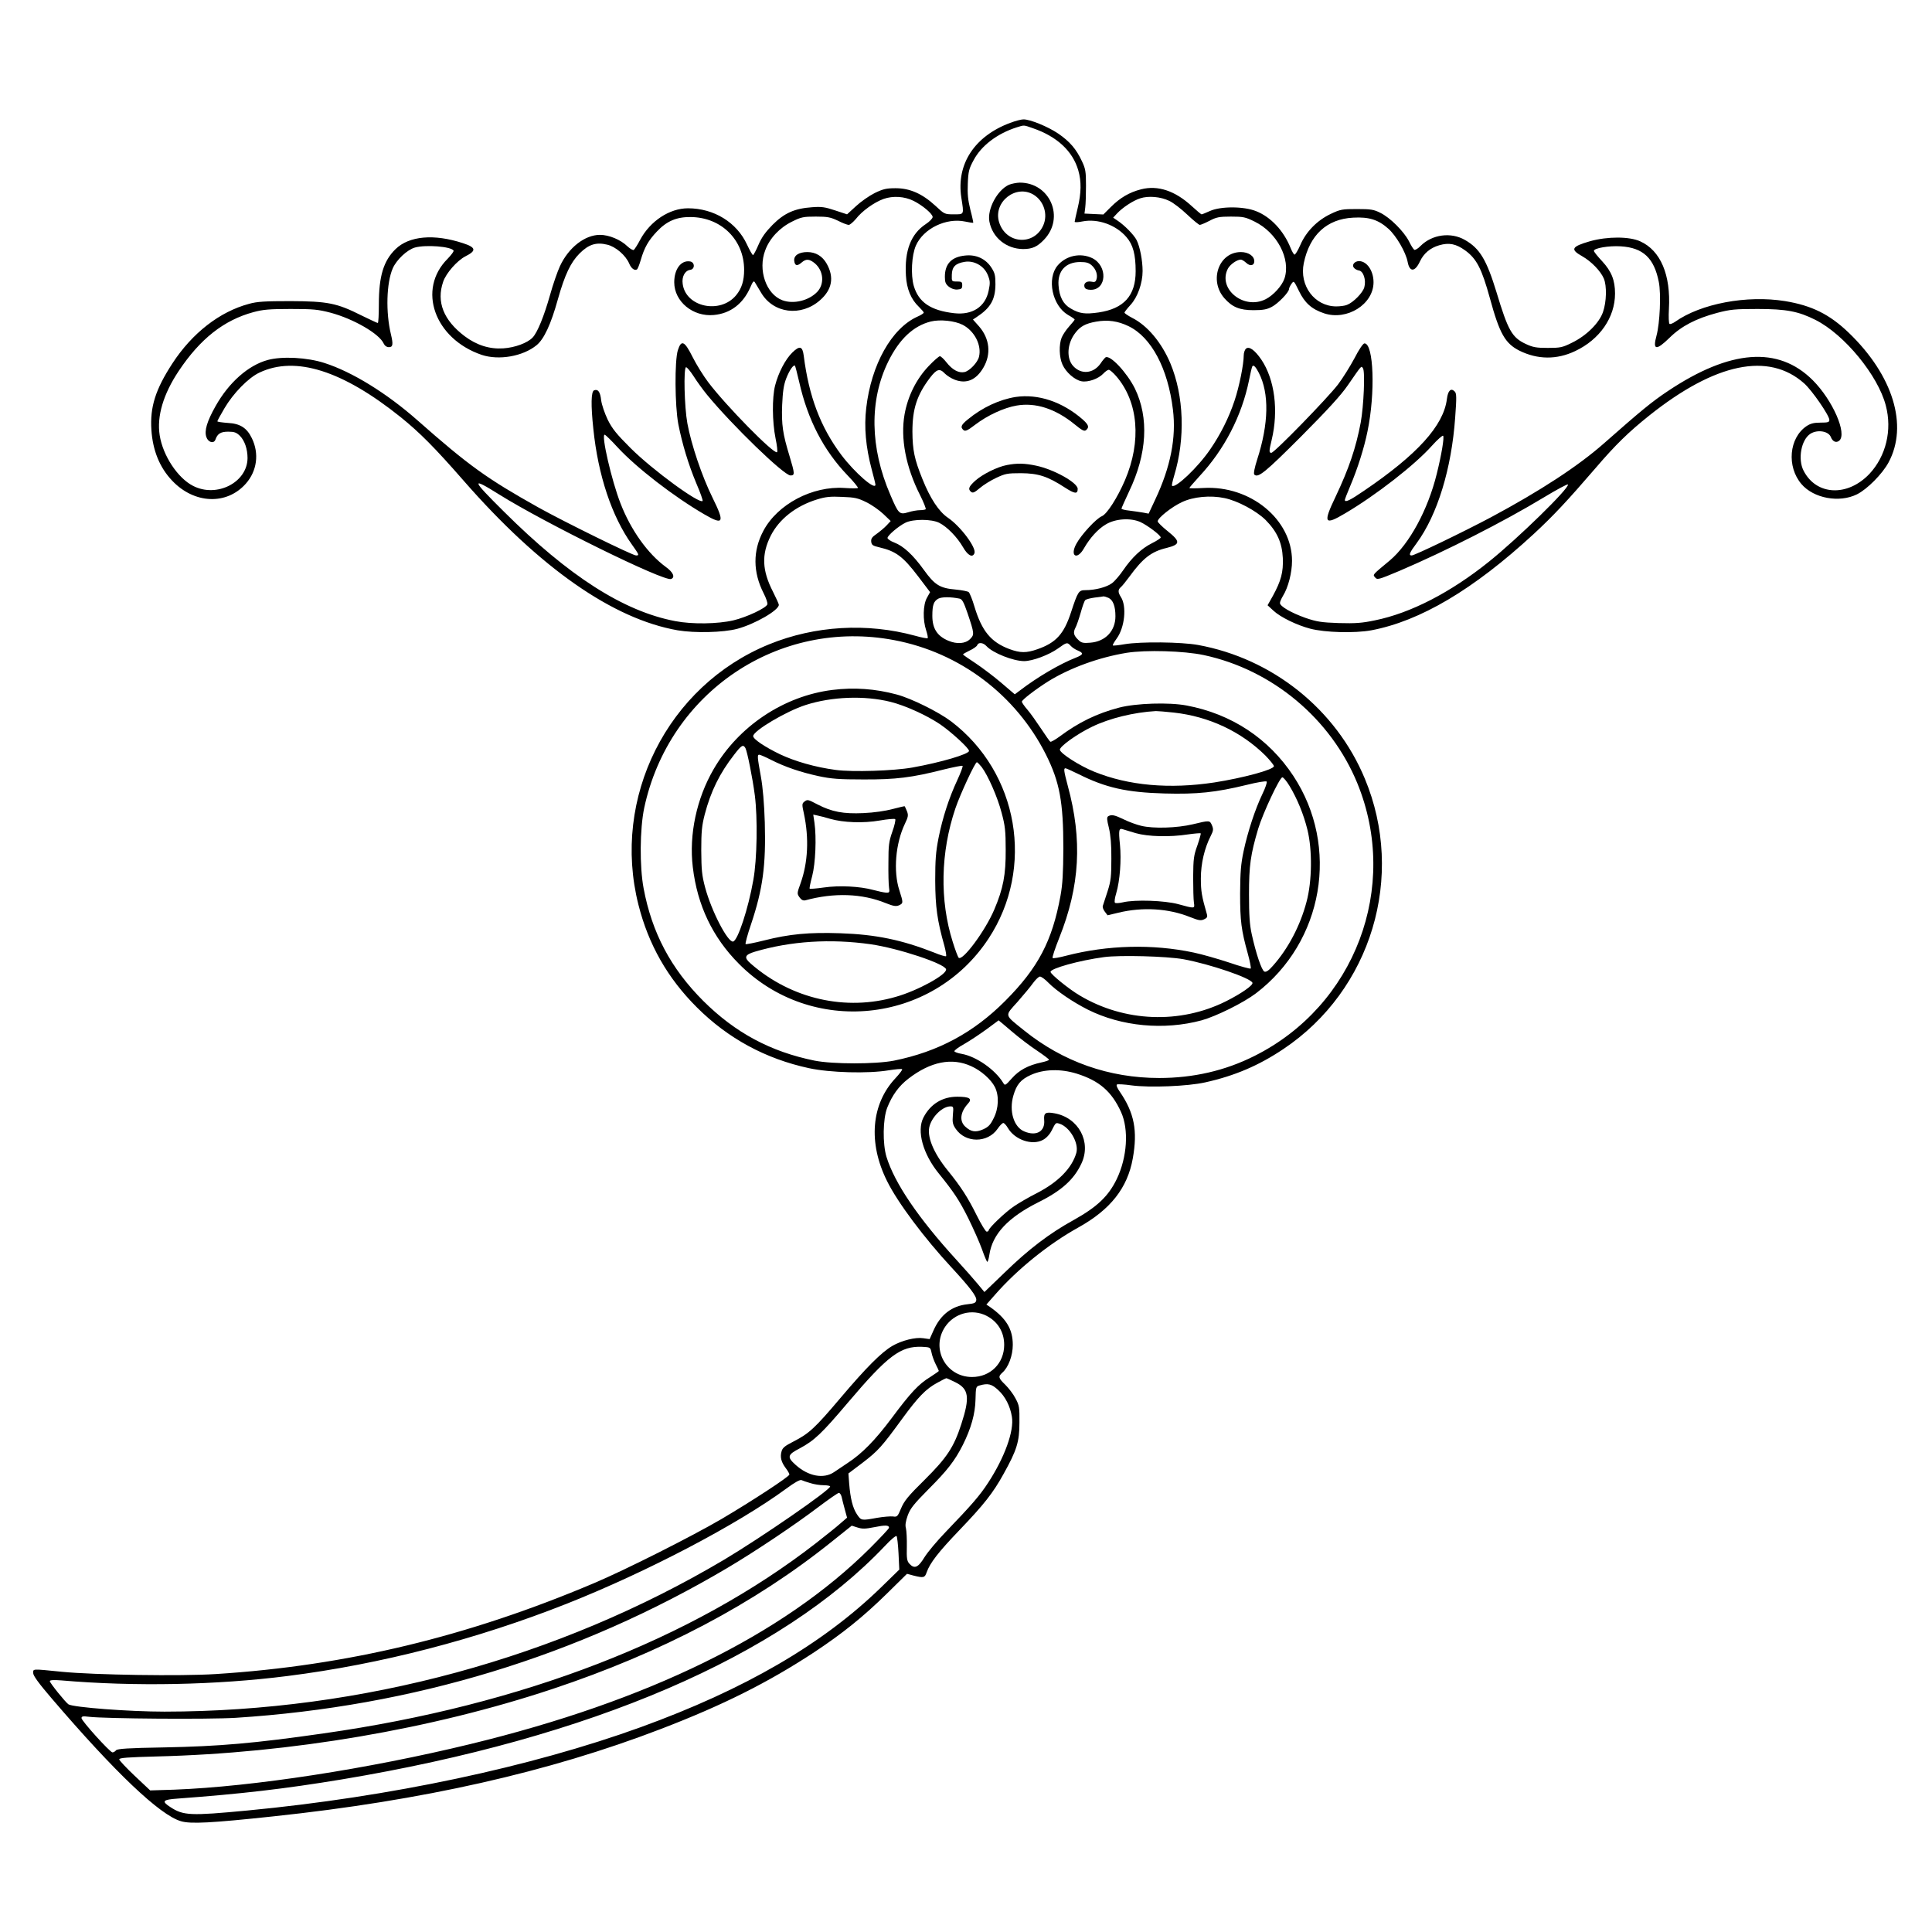
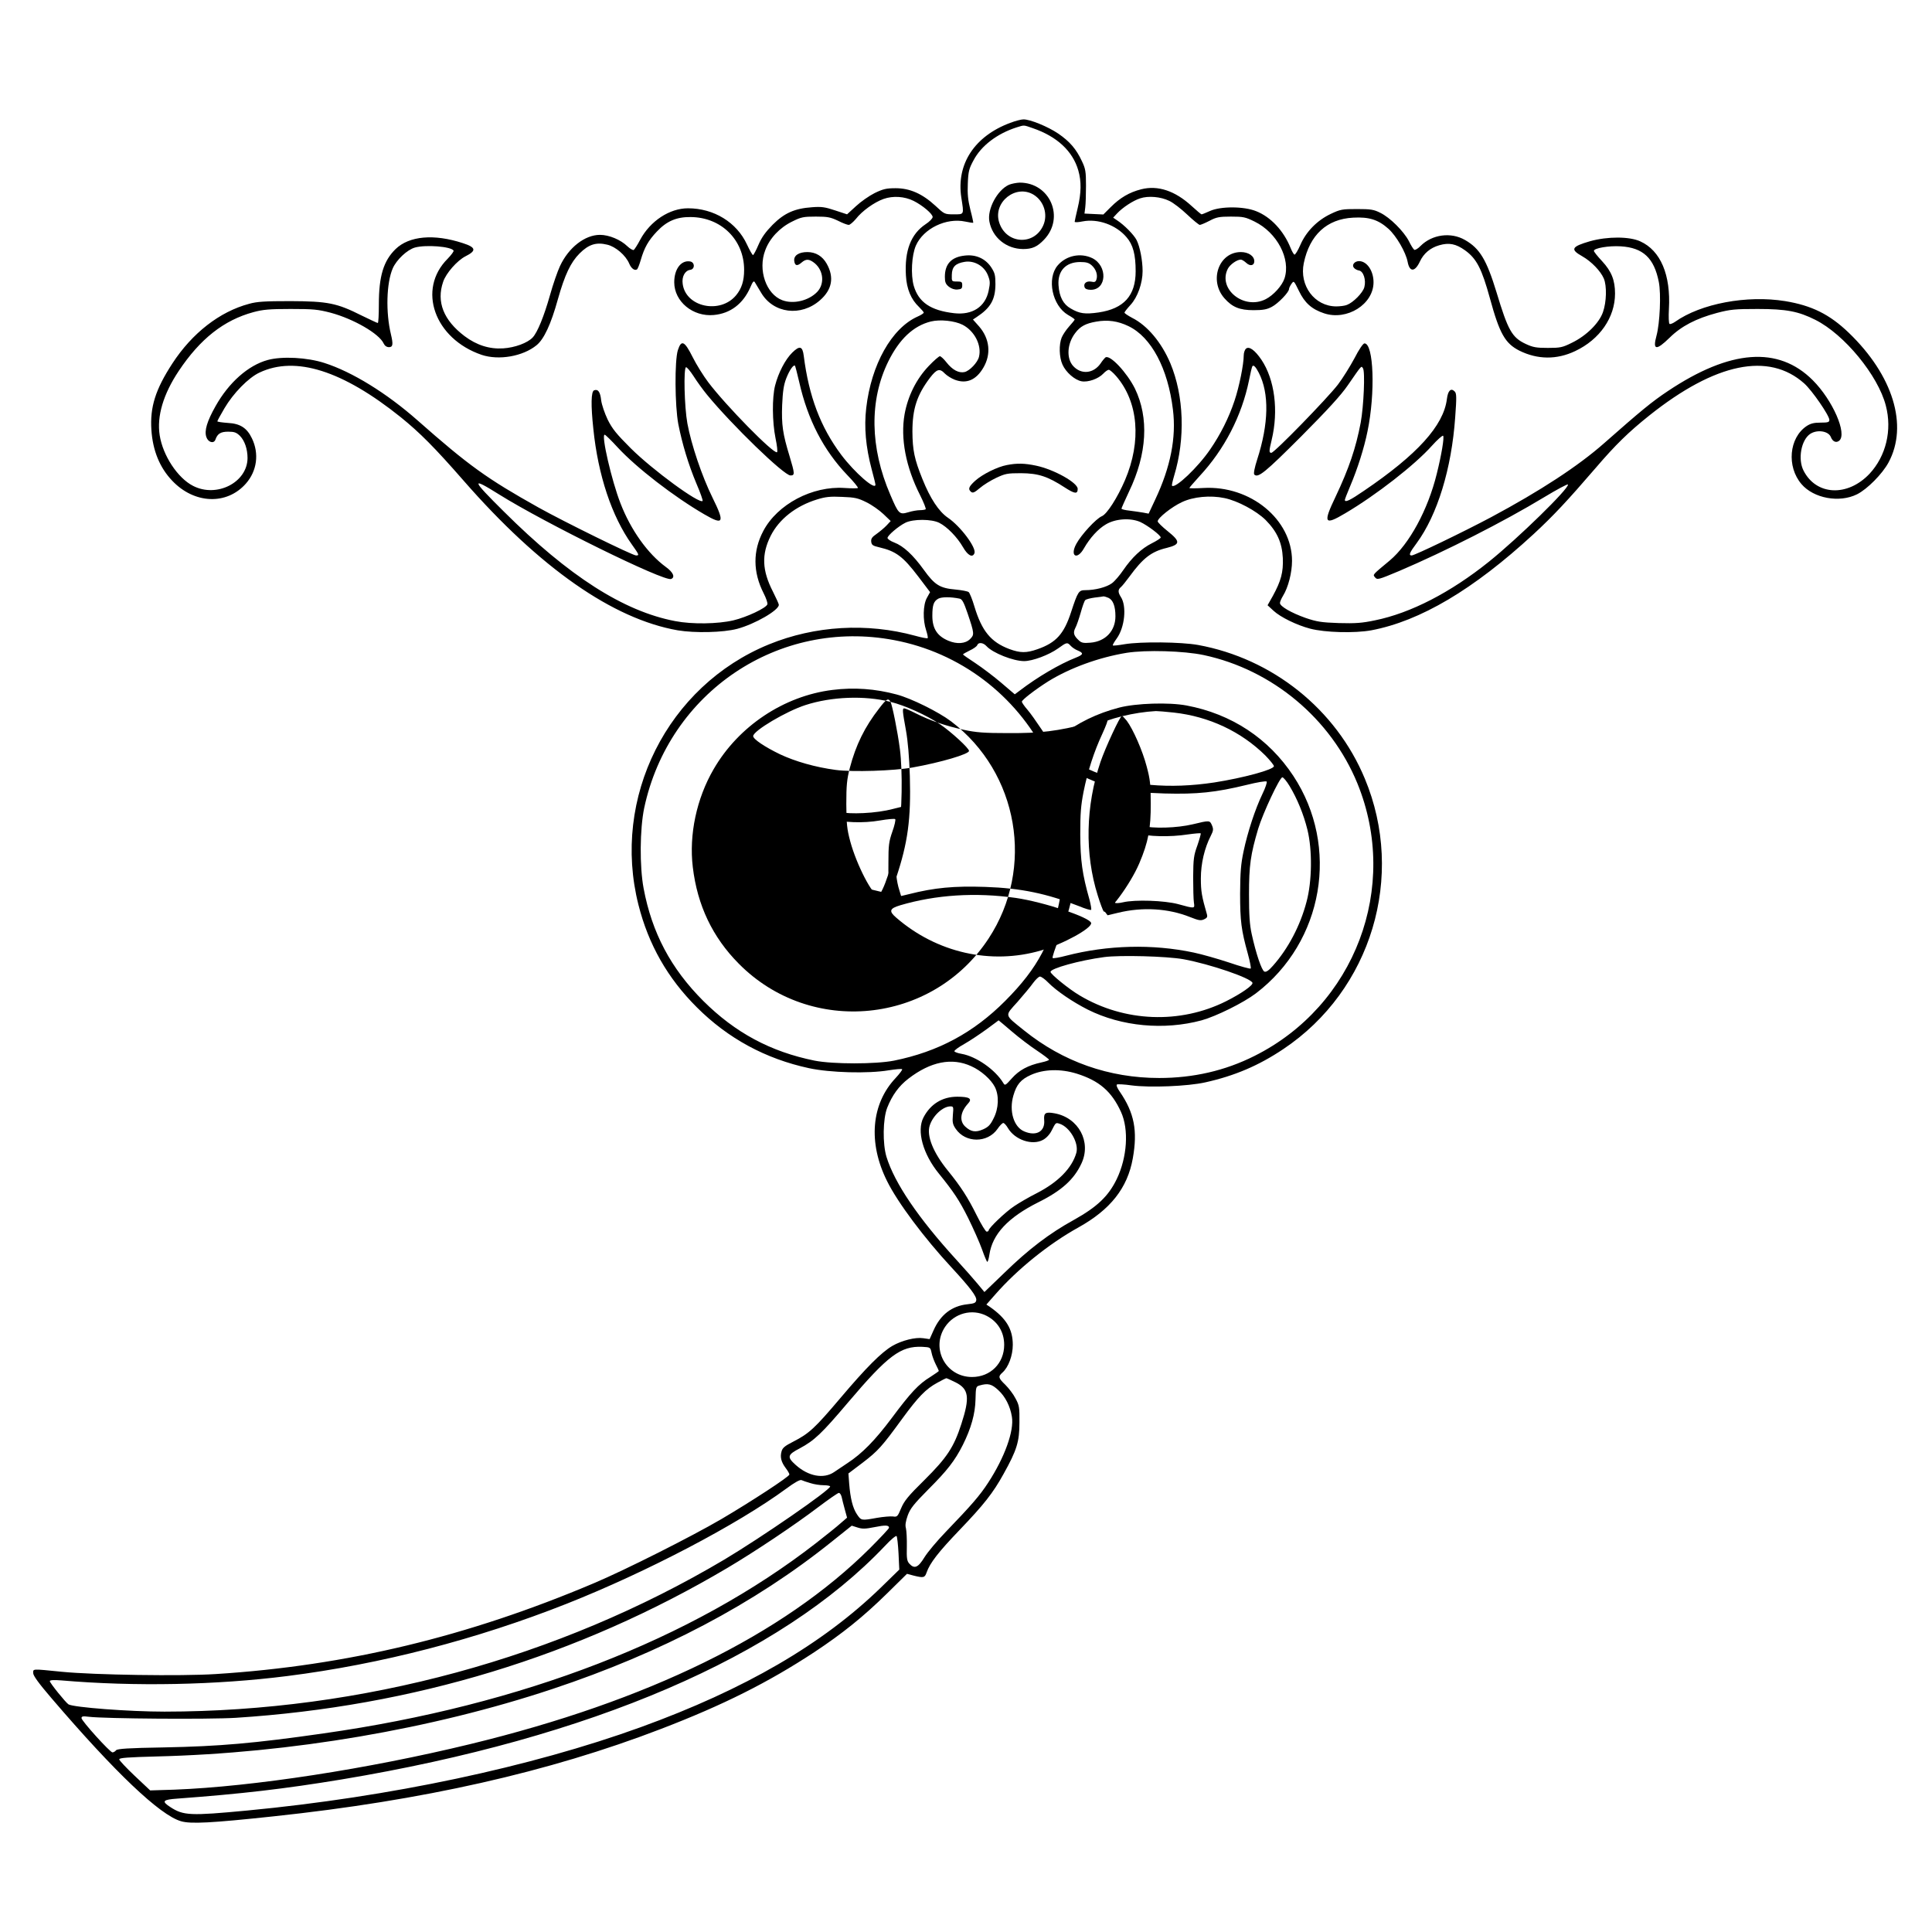
<svg xmlns="http://www.w3.org/2000/svg" version="1.0" width="1280pt" height="1280pt" viewBox="0 0 1280 1280" preserveAspectRatio="xMidYMid meet">
  <g transform="translate(0,1280) scale(0.1,-0.1)" fill="#000000" stroke="none">
    <path d="M6693 11986 c-237 -88 -358 -274 -324 -495 18 -116 20 -111 -50 -111 -61 0 -62 1 -122 57 -87 80 -169 116 -263 116 -62 0 -83 -5 -139 -32 -36 -18 -92 -57 -124 -87 l-59 -54 -79 26 c-66 22 -90 26 -153 21 -115 -8 -183 -38 -261 -116 -47 -48 -73 -84 -94 -133 -16 -38 -33 -68 -36 -68 -4 0 -22 31 -40 70 -68 147 -219 240 -391 240 -122 0 -250 -84 -317 -209 -17 -33 -37 -63 -42 -67 -6 -3 -25 8 -42 24 -45 44 -122 76 -182 76 -100 0 -208 -84 -265 -207 -16 -34 -46 -120 -66 -192 -40 -141 -83 -247 -115 -281 -34 -36 -117 -67 -195 -72 -91 -6 -176 21 -256 81 -139 105 -188 227 -142 360 19 57 93 141 148 169 74 37 70 59 -17 87 -192 63 -356 48 -446 -39 -80 -78 -111 -179 -111 -367 0 -68 -3 -123 -7 -123 -4 0 -52 23 -108 50 -163 82 -223 94 -470 95 -170 0 -222 -3 -275 -18 -195 -52 -377 -194 -508 -395 -112 -172 -149 -289 -139 -440 9 -137 55 -250 138 -337 146 -154 361 -163 488 -19 74 84 89 199 40 300 -33 69 -78 98 -160 102 -38 3 -69 7 -69 11 0 3 21 42 47 86 58 99 159 203 233 237 238 112 550 13 935 -296 126 -102 225 -201 417 -421 505 -578 989 -916 1418 -991 113 -19 302 -15 395 10 118 32 275 123 275 159 0 6 -18 45 -39 87 -72 140 -77 246 -15 370 56 111 167 198 307 241 55 17 87 21 166 17 85 -3 106 -8 162 -36 35 -17 86 -53 112 -78 l48 -46 -27 -29 c-15 -16 -45 -41 -66 -56 -31 -21 -38 -32 -36 -52 3 -22 10 -27 53 -37 111 -26 157 -60 259 -194 l78 -103 -21 -38 c-26 -46 -28 -147 -5 -215 8 -25 13 -48 10 -52 -3 -3 -41 4 -83 16 -319 87 -664 67 -968 -57 -673 -275 -1045 -1016 -865 -1726 66 -262 193 -486 387 -679 206 -206 455 -341 743 -403 139 -30 392 -37 528 -14 45 7 86 11 89 7 3 -3 -17 -30 -44 -59 -161 -171 -183 -428 -56 -682 70 -142 247 -378 426 -571 121 -131 169 -193 165 -218 -3 -18 -12 -22 -58 -27 -104 -11 -179 -69 -225 -173 l-26 -58 -42 6 c-52 8 -143 -15 -205 -51 -73 -43 -172 -142 -343 -344 -171 -202 -208 -236 -313 -290 -55 -28 -72 -41 -78 -65 -11 -38 -2 -71 28 -111 13 -17 24 -36 24 -42 0 -14 -253 -179 -450 -295 -200 -117 -639 -338 -845 -425 -836 -354 -1638 -547 -2505 -602 -231 -15 -806 -6 -1020 15 -201 20 -190 21 -190 -9 0 -17 37 -68 122 -167 421 -492 718 -774 857 -814 63 -19 200 -12 611 32 989 105 1825 293 2571 580 411 158 708 307 1014 508 187 124 323 233 482 389 l132 130 45 -12 c65 -16 73 -14 85 21 22 63 79 136 217 280 162 169 223 246 293 373 88 158 105 213 105 340 1 101 -1 114 -26 160 -14 28 -45 68 -67 90 -47 45 -49 55 -20 81 40 35 69 113 69 184 0 104 -43 175 -151 251 l-24 16 59 67 c147 168 356 336 551 444 212 118 325 261 360 457 33 184 10 302 -86 442 -17 24 -25 44 -19 48 5 3 49 1 97 -6 121 -16 372 -6 488 20 194 43 354 111 518 221 583 390 810 1144 539 1792 -191 459 -611 795 -1105 885 -112 20 -378 23 -486 5 -40 -7 -76 -11 -78 -8 -3 2 9 23 25 45 54 74 68 215 28 276 -20 31 -20 49 1 66 9 8 34 39 56 69 89 122 145 166 247 190 91 23 92 42 6 111 -36 29 -66 58 -66 65 0 22 93 96 160 127 75 36 189 47 283 27 87 -18 210 -84 272 -145 76 -77 109 -150 114 -252 4 -94 -12 -152 -66 -251 l-35 -62 39 -36 c46 -43 155 -96 243 -119 99 -26 296 -31 405 -11 324 61 677 270 1075 637 133 123 225 222 412 439 131 153 217 237 356 348 437 348 790 421 1025 212 52 -46 167 -213 167 -242 0 -15 -9 -18 -59 -18 -44 0 -66 -6 -92 -23 -116 -78 -133 -268 -34 -384 81 -95 251 -126 368 -68 68 34 168 135 209 211 132 245 30 577 -263 859 -128 123 -246 181 -422 210 -253 41 -558 -16 -729 -137 -16 -11 -32 -17 -37 -14 -5 4 -7 46 -4 99 13 226 -55 387 -190 448 -72 33 -217 33 -332 1 -124 -36 -134 -54 -52 -100 60 -34 122 -98 143 -148 20 -48 18 -154 -6 -222 -25 -72 -109 -156 -206 -203 -62 -31 -77 -34 -159 -34 -76 0 -99 4 -146 26 -92 43 -118 90 -194 342 -66 216 -111 291 -209 347 -93 54 -218 37 -294 -39 -17 -18 -36 -29 -42 -26 -6 4 -22 29 -36 58 -34 65 -125 156 -189 187 -43 22 -64 25 -155 25 -97 0 -110 -2 -173 -32 -91 -43 -164 -118 -202 -206 -16 -37 -34 -66 -39 -64 -5 2 -16 21 -25 43 -46 115 -132 207 -229 245 -82 33 -236 33 -306 1 -27 -12 -51 -22 -55 -22 -4 0 -33 25 -66 55 -110 101 -224 139 -334 111 -79 -20 -140 -56 -202 -118 l-49 -49 -63 3 -62 3 5 40 c3 22 5 87 5 145 0 93 -3 112 -27 162 -37 80 -81 131 -157 183 -68 46 -187 95 -231 94 -14 0 -53 -10 -87 -23z m149 -35 c161 -55 265 -152 302 -280 21 -73 20 -149 -4 -249 -11 -46 -20 -87 -20 -91 0 -5 23 -4 52 2 102 20 222 -23 291 -104 44 -50 61 -116 61 -226 0 -162 -78 -248 -245 -273 -91 -13 -127 -8 -185 26 -50 28 -76 78 -81 154 -7 95 48 154 143 154 42 0 58 -5 78 -23 28 -26 40 -63 30 -93 -5 -16 -12 -19 -34 -14 -32 6 -54 -12 -44 -38 4 -10 18 -16 41 -16 106 0 113 159 9 210 -78 37 -173 17 -229 -49 -73 -87 -36 -265 68 -327 25 -14 45 -28 45 -31 0 -3 -16 -23 -36 -45 -20 -22 -42 -55 -50 -74 -19 -46 -17 -131 5 -179 23 -52 81 -102 126 -111 44 -8 112 16 145 51 13 14 29 25 36 25 7 0 29 -19 49 -42 147 -170 169 -431 58 -690 -50 -116 -119 -224 -153 -238 -38 -16 -136 -122 -169 -183 -45 -82 5 -111 51 -29 39 68 93 128 145 158 63 38 162 44 227 16 48 -22 136 -88 136 -103 0 -5 -26 -22 -58 -38 -70 -35 -133 -95 -190 -178 -23 -34 -57 -74 -75 -87 -35 -26 -110 -46 -177 -46 -43 0 -49 -9 -94 -146 -47 -144 -99 -202 -222 -245 -74 -26 -114 -26 -187 1 -122 46 -182 119 -231 281 -14 48 -32 91 -38 96 -7 6 -46 13 -86 17 -105 9 -139 30 -211 130 -72 100 -136 159 -197 182 -24 9 -44 23 -44 30 0 16 72 78 119 101 51 25 173 25 224 -1 52 -26 119 -95 157 -161 32 -56 64 -72 76 -40 14 36 -93 179 -176 235 -60 41 -117 127 -169 257 -53 131 -65 191 -66 313 0 152 30 243 117 358 45 58 64 63 98 27 13 -13 42 -32 66 -41 77 -29 141 -2 189 80 53 90 42 192 -28 273 l-41 46 24 16 c93 61 124 116 125 217 0 61 -4 76 -28 113 -38 57 -100 86 -173 78 -90 -9 -134 -55 -134 -141 0 -36 5 -48 27 -66 17 -13 38 -20 57 -18 26 2 31 7 31 28 0 22 -4 25 -35 25 -35 0 -35 0 -34 44 1 53 24 76 84 86 63 11 129 -26 154 -86 16 -40 17 -52 6 -105 -22 -107 -108 -163 -229 -149 -155 18 -235 72 -267 181 -21 73 -14 203 14 267 50 113 201 186 327 159 27 -6 51 -9 53 -8 1 2 -7 41 -19 86 -16 65 -20 104 -17 174 3 80 8 99 38 154 51 97 157 177 285 218 52 16 44 17 107 -5z m-789 -482 c60 -30 127 -87 126 -107 0 -9 -21 -31 -46 -47 -98 -65 -141 -176 -131 -341 5 -89 34 -158 87 -208 17 -17 31 -33 31 -37 0 -5 -19 -17 -42 -27 -171 -77 -306 -318 -339 -605 -15 -127 -3 -259 36 -406 14 -51 25 -97 25 -102 0 -40 -137 79 -226 197 -138 184 -215 388 -249 657 -8 64 -27 69 -76 21 -46 -45 -92 -133 -114 -219 -20 -80 -19 -239 3 -348 10 -48 15 -90 10 -93 -22 -14 -339 309 -456 464 -31 41 -78 116 -103 166 -54 108 -75 117 -98 46 -22 -69 -20 -368 3 -490 26 -131 66 -265 120 -394 26 -60 44 -112 41 -115 -22 -21 -330 204 -476 349 -95 95 -122 128 -153 190 -20 42 -39 98 -43 127 -6 57 -21 77 -47 67 -20 -8 -22 -97 -5 -255 31 -306 122 -580 255 -766 49 -69 51 -73 28 -73 -23 0 -475 222 -647 318 -341 191 -461 277 -802 578 -203 179 -431 320 -615 379 -114 37 -281 46 -376 20 -129 -35 -258 -149 -346 -306 -57 -101 -75 -163 -61 -204 11 -35 49 -47 60 -18 14 40 35 53 85 53 41 0 54 -5 78 -28 31 -32 50 -87 50 -147 -1 -161 -204 -265 -361 -184 -102 52 -200 201 -221 335 -20 126 24 273 126 426 142 213 299 337 495 390 63 17 105 21 246 21 151 0 181 -3 266 -25 152 -41 322 -139 351 -204 7 -15 20 -24 35 -24 26 0 29 18 13 85 -35 145 -30 340 12 437 25 57 95 123 147 138 73 20 239 7 256 -20 3 -5 -15 -29 -39 -54 -204 -203 -88 -530 225 -637 114 -38 274 -10 364 64 49 40 95 138 141 304 46 163 85 245 144 304 60 60 110 76 183 58 56 -13 123 -71 146 -126 13 -31 35 -48 51 -38 5 3 16 31 25 62 24 83 51 130 107 189 65 69 130 97 223 96 203 -1 355 -151 355 -350 0 -72 -16 -123 -53 -168 -105 -127 -334 -79 -354 75 -7 48 15 88 49 93 34 4 32 52 -1 56 -59 9 -104 -51 -104 -138 0 -128 124 -230 262 -217 110 10 194 74 242 183 16 38 23 46 30 34 5 -8 24 -40 42 -70 81 -137 264 -160 390 -49 80 70 95 152 44 242 -28 50 -73 77 -128 77 -57 0 -91 -23 -87 -58 4 -33 19 -37 48 -12 31 27 52 25 89 -5 57 -49 65 -135 16 -188 -56 -59 -158 -84 -232 -56 -107 40 -163 201 -113 331 29 79 96 150 178 190 60 30 75 33 157 33 78 0 97 -4 146 -27 31 -16 63 -28 72 -28 8 0 29 18 47 39 41 53 122 111 184 133 62 22 139 17 199 -13z m1694 0 c26 -12 79 -53 119 -91 39 -37 77 -68 83 -68 6 0 35 12 64 27 45 24 64 28 142 28 82 0 96 -3 157 -33 149 -73 241 -248 198 -377 -16 -48 -73 -111 -124 -137 -145 -74 -320 68 -251 202 15 28 60 60 86 60 7 0 23 -10 35 -21 26 -25 54 -19 54 10 0 35 -39 61 -89 61 -146 0 -213 -188 -109 -306 52 -59 101 -79 193 -79 63 0 89 5 121 22 42 22 114 97 114 118 0 6 7 21 16 34 16 23 16 22 50 -47 38 -79 85 -121 167 -148 151 -50 327 60 327 206 0 76 -44 140 -96 140 -30 0 -50 -26 -34 -44 6 -8 21 -16 33 -18 30 -4 49 -63 36 -111 -10 -37 -73 -101 -115 -117 -14 -6 -46 -10 -72 -10 -143 1 -245 138 -214 287 39 187 153 292 327 301 106 6 167 -14 234 -74 52 -47 115 -155 127 -219 13 -69 48 -68 81 2 25 54 69 91 128 108 65 19 111 10 172 -34 76 -55 110 -121 164 -317 64 -235 101 -299 195 -347 121 -60 248 -61 370 -3 163 77 264 223 264 381 0 88 -23 147 -86 215 -30 32 -54 62 -54 68 0 18 99 35 178 30 148 -9 221 -78 252 -236 16 -79 7 -273 -15 -355 -27 -98 -3 -102 87 -14 77 76 175 127 314 164 88 23 118 26 269 26 190 0 271 -16 382 -72 192 -96 416 -369 467 -568 43 -163 1 -335 -108 -452 -146 -154 -353 -144 -437 21 -39 76 -16 204 45 244 47 30 121 18 136 -22 12 -30 35 -40 55 -24 55 45 -43 269 -175 401 -228 228 -547 204 -960 -72 -105 -70 -177 -129 -423 -346 -171 -151 -424 -316 -747 -489 -186 -99 -508 -254 -527 -254 -22 0 -15 18 33 82 137 187 231 492 255 833 10 134 9 159 -3 171 -25 26 -45 7 -52 -50 -22 -176 -196 -368 -550 -608 -93 -64 -126 -79 -126 -60 0 4 15 44 34 88 51 120 94 257 116 366 53 255 41 583 -20 583 -9 0 -37 -41 -66 -98 -29 -54 -78 -133 -110 -175 -70 -91 -421 -452 -441 -452 -16 0 -16 10 2 85 47 195 20 401 -68 532 -43 63 -81 91 -102 73 -8 -7 -15 -27 -15 -45 0 -59 -30 -208 -61 -300 -38 -114 -93 -223 -161 -322 -81 -119 -232 -262 -253 -241 -3 2 4 32 14 66 75 247 65 529 -25 745 -59 139 -152 250 -253 301 -28 15 -51 30 -51 35 0 4 18 27 40 51 47 51 80 144 80 224 0 71 -18 163 -40 206 -18 35 -82 100 -130 131 l-25 17 25 27 c37 40 107 86 154 101 54 18 136 11 193 -17z m-1369 -821 c79 -41 127 -136 108 -212 -9 -38 -63 -94 -96 -101 -38 -8 -80 14 -120 65 -17 22 -37 40 -43 40 -6 0 -40 -29 -74 -65 -82 -86 -138 -198 -160 -320 -28 -159 8 -349 103 -536 24 -48 40 -89 37 -93 -4 -3 -21 -6 -38 -6 -18 0 -53 -6 -78 -14 -58 -17 -64 -12 -118 115 -136 314 -140 628 -14 884 73 148 166 236 282 265 62 15 158 5 211 -22z m1099 -9 c151 -73 261 -280 294 -553 23 -185 -16 -381 -117 -595 l-44 -94 -37 7 c-21 4 -62 9 -90 13 -29 3 -53 9 -53 13 0 4 23 55 50 113 120 250 133 489 39 683 -53 106 -165 226 -195 206 -5 -4 -21 -22 -33 -41 -47 -66 -127 -74 -180 -17 -47 50 -42 149 13 220 33 44 69 63 138 75 77 14 145 4 215 -30z m-2182 -370 c56 -249 161 -452 319 -617 42 -43 73 -82 70 -85 -4 -3 -43 -3 -88 0 -214 15 -446 -108 -539 -285 -70 -132 -69 -272 2 -412 17 -33 28 -66 25 -74 -9 -25 -137 -85 -225 -106 -103 -24 -272 -27 -386 -5 -341 65 -704 297 -1135 726 -216 214 -221 232 -31 113 302 -189 1092 -578 1139 -560 29 11 14 45 -35 80 -120 88 -232 245 -300 421 -59 151 -129 455 -105 455 5 0 44 -38 87 -85 124 -134 372 -326 574 -443 127 -74 136 -56 54 110 -71 144 -141 352 -167 493 -20 110 -26 366 -9 372 6 1 28 -25 50 -59 22 -35 62 -90 89 -123 165 -201 510 -535 553 -535 30 0 29 11 -6 128 -45 147 -54 208 -49 339 4 89 10 132 27 176 21 54 48 93 58 84 2 -3 15 -51 28 -108z m3045 61 c70 -136 66 -337 -11 -575 -17 -53 -25 -93 -19 -99 25 -25 73 15 310 252 176 177 264 273 310 340 96 139 88 129 100 112 15 -20 5 -251 -15 -360 -32 -168 -77 -302 -167 -492 -84 -175 -74 -191 64 -109 205 121 462 321 575 448 36 40 70 70 74 66 9 -9 -11 -128 -42 -252 -59 -240 -182 -465 -311 -574 -118 -98 -113 -93 -99 -111 16 -19 20 -18 161 41 307 131 691 326 959 488 86 52 157 90 159 85 9 -25 -330 -356 -523 -511 -254 -204 -519 -341 -756 -389 -86 -18 -128 -21 -239 -18 -117 4 -146 9 -220 34 -96 34 -170 77 -170 99 0 8 9 29 20 47 35 56 60 155 60 232 0 274 -275 501 -587 483 -51 -3 -93 -3 -93 0 0 3 30 37 66 77 166 178 281 401 329 636 9 47 19 88 22 93 7 12 22 -2 43 -43z m-1983 -1496 c17 -3 28 -23 53 -96 46 -136 46 -143 17 -172 -31 -31 -87 -35 -144 -11 -74 31 -106 81 -106 165 0 72 9 97 40 114 24 12 81 12 140 0z m987 5 c30 -14 46 -55 46 -122 0 -97 -66 -167 -166 -175 -44 -4 -59 -1 -75 14 -35 32 -41 51 -25 83 9 16 24 61 36 102 11 40 24 77 30 83 6 6 34 13 63 17 28 3 55 7 59 8 4 0 18 -4 32 -10z m-1420 -280 c435 -82 807 -363 1006 -759 90 -180 115 -312 115 -620 -1 -165 -5 -238 -19 -315 -55 -300 -148 -477 -366 -696 -210 -211 -445 -337 -737 -396 -122 -24 -404 -24 -526 0 -292 59 -526 185 -738 396 -215 215 -340 452 -395 746 -27 144 -25 393 4 532 164 768 892 1257 1656 1112z m612 -40 c41 -45 177 -99 249 -99 56 0 165 41 225 84 58 42 61 42 84 17 10 -11 31 -25 47 -31 40 -17 37 -27 -13 -47 -107 -42 -254 -128 -374 -220 l-31 -23 -89 76 c-49 42 -126 100 -171 130 -46 30 -83 56 -83 58 0 3 20 14 44 26 24 11 47 27 50 35 8 22 40 18 62 -6z m1439 -59 c454 -97 842 -421 1018 -850 281 -688 -16 -1473 -682 -1806 -195 -98 -406 -146 -631 -146 -332 0 -638 108 -895 315 -134 108 -130 93 -43 190 40 46 87 102 103 125 17 23 37 42 45 42 9 0 34 -18 55 -40 53 -54 161 -128 262 -179 224 -112 505 -138 754 -71 97 27 277 116 360 179 448 341 556 972 248 1440 -164 249 -410 411 -708 467 -117 22 -334 15 -446 -14 -149 -39 -269 -98 -394 -191 -30 -22 -58 -38 -62 -35 -5 2 -32 42 -62 87 -30 45 -70 102 -90 125 -21 24 -37 48 -37 53 0 12 88 80 175 135 144 89 336 159 520 189 127 20 378 13 510 -15z m-198 -381 c234 -26 446 -126 606 -284 31 -32 57 -64 57 -71 0 -23 -203 -78 -395 -108 -297 -45 -568 -21 -795 71 -97 39 -223 120 -228 145 -4 21 113 105 213 153 115 56 278 96 423 104 12 0 66 -4 119 -10z m-631 -408 c180 -90 318 -121 569 -128 216 -6 340 7 545 57 68 17 127 27 132 22 4 -4 -8 -41 -28 -82 -48 -100 -98 -252 -125 -380 -18 -85 -22 -138 -23 -280 0 -183 8 -243 51 -398 14 -51 23 -96 19 -99 -3 -3 -68 14 -143 40 -76 25 -181 55 -234 66 -272 58 -572 50 -846 -21 -45 -12 -85 -19 -89 -15 -4 4 16 64 44 134 137 343 154 649 56 1008 -26 98 -28 115 -15 115 5 0 44 -18 87 -39z m1398 -79 c50 -83 93 -187 118 -289 33 -134 31 -342 -6 -478 -41 -157 -122 -311 -223 -424 -27 -31 -45 -43 -56 -38 -18 7 -56 120 -84 248 -14 63 -18 128 -18 264 0 191 10 263 61 435 31 102 142 340 160 340 7 0 29 -26 48 -58z m-704 -1147 c176 -32 451 -126 458 -157 3 -17 -75 -71 -174 -121 -305 -153 -675 -139 -971 38 -70 41 -193 141 -193 156 0 23 191 76 355 98 104 14 413 6 525 -14z m-1135 -480 c48 -41 123 -98 166 -126 43 -29 79 -56 79 -60 0 -4 -23 -12 -51 -18 -88 -19 -147 -51 -195 -105 -43 -48 -46 -50 -57 -31 -53 88 -179 176 -276 193 -25 4 -46 12 -48 17 -1 6 27 27 65 48 37 21 103 65 147 97 44 33 81 59 81 60 1 0 41 -34 89 -75z m-270 -229 c65 -29 130 -87 156 -137 29 -57 26 -142 -8 -208 -21 -43 -34 -57 -69 -73 -50 -22 -81 -17 -119 18 -40 37 -33 96 18 152 31 33 10 46 -71 46 -99 0 -178 -49 -224 -138 -46 -89 -3 -242 102 -371 98 -121 135 -176 194 -294 34 -69 76 -163 92 -208 16 -46 32 -83 35 -83 4 0 10 21 14 48 20 135 123 246 325 347 153 76 236 151 285 257 67 143 -19 303 -178 332 -60 11 -73 3 -69 -45 7 -75 -52 -109 -132 -75 -70 29 -102 136 -72 238 21 73 49 106 115 136 86 39 197 42 304 9 150 -47 232 -118 294 -254 53 -116 41 -300 -28 -444 -55 -114 -130 -185 -284 -271 -162 -89 -302 -196 -460 -350 l-133 -128 -43 52 c-24 29 -89 103 -144 163 -251 275 -408 506 -462 681 -26 87 -24 250 5 325 33 83 77 144 141 193 147 113 288 141 416 82z m-122 -323 c-4 -49 -1 -63 19 -92 65 -95 211 -95 277 0 14 21 31 38 38 39 6 0 20 -15 31 -34 46 -78 161 -117 232 -78 21 11 44 35 57 61 28 55 27 54 53 46 68 -22 129 -128 111 -193 -29 -101 -120 -194 -262 -267 -52 -26 -120 -66 -151 -87 -57 -38 -168 -144 -168 -160 0 -4 -6 -8 -13 -8 -7 0 -36 48 -66 108 -59 119 -105 190 -191 296 -97 119 -143 232 -120 300 21 65 87 126 137 126 20 0 21 -4 16 -57z m222 -1330 c75 -38 118 -108 118 -193 0 -122 -91 -213 -213 -213 -174 0 -275 189 -178 333 61 90 178 121 273 73z m-363 -246 c4 -21 17 -55 28 -77 11 -21 20 -41 20 -43 0 -2 -26 -20 -57 -40 -77 -47 -130 -104 -255 -272 -111 -148 -196 -235 -294 -299 -32 -21 -72 -48 -88 -59 -69 -47 -171 -28 -255 48 -58 52 -54 67 27 109 97 52 145 97 321 305 264 311 348 374 491 368 54 -3 54 -3 62 -40z m158 -195 c89 -44 97 -99 39 -277 -49 -152 -95 -222 -243 -369 -110 -108 -136 -141 -156 -189 -23 -55 -26 -58 -54 -54 -16 2 -64 -2 -105 -9 -105 -19 -105 -19 -134 24 -27 41 -43 103 -51 203 l-5 67 94 71 c103 79 127 106 262 291 106 145 157 198 233 239 30 17 57 30 60 30 3 0 30 -12 60 -27z m284 -52 c46 -42 79 -107 90 -176 16 -93 -48 -270 -157 -437 -56 -86 -108 -146 -282 -327 -56 -58 -119 -133 -140 -167 -42 -69 -67 -80 -101 -42 -15 17 -18 35 -16 112 1 51 -2 105 -6 122 -6 20 -2 45 12 85 17 46 39 74 138 174 123 123 174 188 227 293 55 110 82 207 84 301 2 83 3 86 27 93 56 16 80 10 124 -31z m-1245 -616 c24 -8 64 -14 88 -14 23 0 43 -4 43 -8 0 -24 -454 -337 -700 -484 -1102 -654 -2401 -1007 -3710 -1008 -235 0 -600 28 -636 48 -18 11 -124 142 -124 154 0 7 25 9 75 5 488 -42 1028 -31 1500 29 617 78 1253 243 1850 479 530 210 1130 524 1455 763 54 40 90 60 100 56 8 -4 35 -13 59 -20z m207 -91 c3 -16 13 -53 21 -83 l15 -55 -44 -38 c-23 -21 -96 -79 -161 -130 -822 -639 -1946 -1074 -3262 -1261 -460 -66 -693 -86 -1057 -93 -242 -4 -310 -9 -319 -19 -6 -8 -17 -14 -24 -14 -16 0 -205 209 -205 227 0 12 9 14 48 9 108 -13 794 -18 973 -7 1176 75 2270 408 3258 993 181 107 447 285 601 402 69 52 131 95 137 95 7 1 15 -11 19 -26z m314 -205 c0 -5 -57 -66 -127 -136 -577 -574 -1469 -1011 -2647 -1297 -679 -165 -1440 -282 -1961 -302 l-160 -5 -103 97 c-56 53 -102 102 -102 109 0 10 59 14 248 19 890 22 1822 181 2622 447 722 240 1339 565 1853 978 l130 104 38 -12 c31 -10 51 -10 111 2 74 15 98 14 98 -4z m63 -170 l5 -107 -122 -119 c-386 -375 -902 -675 -1591 -925 -729 -264 -1661 -462 -2605 -552 -380 -36 -425 -34 -512 23 -60 39 -50 49 50 56 419 31 706 64 1087 127 1651 275 2903 813 3599 1548 37 40 72 69 76 64 4 -4 10 -56 13 -115z" />
    <path d="M6685 11576 c-77 -34 -146 -162 -130 -244 20 -106 112 -181 223 -182 61 0 94 15 139 62 140 146 40 379 -162 378 -22 -1 -53 -7 -70 -14z m163 -66 c68 -42 96 -130 64 -203 -61 -138 -249 -124 -293 22 -40 133 112 252 229 181z" />
-     <path d="M6729 10170 c-107 -17 -220 -69 -316 -148 -46 -37 -52 -52 -29 -72 12 -9 27 -2 78 37 80 61 190 112 273 126 126 22 257 -21 383 -123 51 -42 66 -49 77 -40 23 19 18 35 -22 71 -134 117 -295 171 -444 149z" />
    <path d="M6671 9719 c-64 -12 -162 -61 -210 -104 -44 -40 -49 -56 -27 -74 11 -9 23 -4 57 25 24 21 73 51 109 68 60 28 73 31 165 31 115 -1 176 -21 290 -95 65 -42 85 -45 85 -9 0 41 -157 129 -276 154 -76 16 -126 17 -193 4z" />
-     <path d="M5515 8229 c-322 -40 -622 -240 -787 -525 -113 -194 -164 -434 -138 -649 30 -253 131 -465 305 -640 477 -482 1280 -402 1654 166 308 468 200 1100 -248 1440 -84 63 -263 152 -361 178 -142 38 -281 48 -425 30z m385 -79 c97 -24 240 -89 329 -149 74 -51 191 -158 191 -176 0 -21 -185 -76 -375 -110 -122 -22 -396 -31 -508 -16 -135 18 -268 56 -370 104 -101 49 -177 100 -177 120 0 35 219 165 347 206 173 56 391 64 563 21z m-961 -307 c12 -24 47 -197 62 -313 19 -148 15 -423 -10 -560 -33 -189 -103 -402 -134 -408 -35 -7 -143 201 -185 357 -22 82 -25 117 -26 246 0 125 4 165 23 239 40 153 99 273 195 396 49 64 60 70 75 43z m169 -77 c95 -48 196 -82 315 -108 84 -18 136 -22 297 -22 214 -1 321 12 533 66 66 16 121 27 124 24 4 -3 -12 -45 -34 -93 -56 -120 -98 -250 -125 -385 -18 -92 -22 -144 -22 -283 1 -173 13 -263 61 -432 9 -34 14 -65 11 -68 -3 -3 -39 7 -79 24 -214 84 -386 120 -622 128 -207 7 -337 -5 -506 -48 -63 -16 -117 -26 -121 -24 -4 2 12 62 36 132 78 233 99 390 91 673 -4 127 -13 233 -26 305 -23 127 -25 145 -11 145 6 0 41 -15 78 -34z m1396 -48 c42 -56 105 -199 132 -303 23 -85 27 -121 27 -245 1 -165 -16 -256 -76 -397 -60 -141 -211 -344 -236 -318 -5 6 -23 53 -39 105 -87 275 -81 593 18 885 32 94 130 305 142 305 4 0 18 -15 32 -32z m-735 -1174 c185 -27 492 -129 499 -166 7 -34 -187 -141 -332 -182 -332 -97 -692 -15 -960 218 -49 42 -44 60 26 81 237 70 499 87 767 49z" />
+     <path d="M5515 8229 c-322 -40 -622 -240 -787 -525 -113 -194 -164 -434 -138 -649 30 -253 131 -465 305 -640 477 -482 1280 -402 1654 166 308 468 200 1100 -248 1440 -84 63 -263 152 -361 178 -142 38 -281 48 -425 30z m385 -79 c97 -24 240 -89 329 -149 74 -51 191 -158 191 -176 0 -21 -185 -76 -375 -110 -122 -22 -396 -31 -508 -16 -135 18 -268 56 -370 104 -101 49 -177 100 -177 120 0 35 219 165 347 206 173 56 391 64 563 21z c12 -24 47 -197 62 -313 19 -148 15 -423 -10 -560 -33 -189 -103 -402 -134 -408 -35 -7 -143 201 -185 357 -22 82 -25 117 -26 246 0 125 4 165 23 239 40 153 99 273 195 396 49 64 60 70 75 43z m169 -77 c95 -48 196 -82 315 -108 84 -18 136 -22 297 -22 214 -1 321 12 533 66 66 16 121 27 124 24 4 -3 -12 -45 -34 -93 -56 -120 -98 -250 -125 -385 -18 -92 -22 -144 -22 -283 1 -173 13 -263 61 -432 9 -34 14 -65 11 -68 -3 -3 -39 7 -79 24 -214 84 -386 120 -622 128 -207 7 -337 -5 -506 -48 -63 -16 -117 -26 -121 -24 -4 2 12 62 36 132 78 233 99 390 91 673 -4 127 -13 233 -26 305 -23 127 -25 145 -11 145 6 0 41 -15 78 -34z m1396 -48 c42 -56 105 -199 132 -303 23 -85 27 -121 27 -245 1 -165 -16 -256 -76 -397 -60 -141 -211 -344 -236 -318 -5 6 -23 53 -39 105 -87 275 -81 593 18 885 32 94 130 305 142 305 4 0 18 -15 32 -32z m-735 -1174 c185 -27 492 -129 499 -166 7 -34 -187 -141 -332 -182 -332 -97 -692 -15 -960 218 -49 42 -44 60 26 81 237 70 499 87 767 49z" />
    <path d="M5328 7488 c-15 -12 -15 -20 -2 -78 35 -164 27 -325 -22 -462 -24 -66 -24 -69 -7 -93 12 -17 24 -23 38 -20 191 52 376 46 535 -19 50 -20 67 -22 86 -14 29 14 29 16 3 98 -42 127 -26 313 37 444 21 44 23 55 13 81 -7 16 -13 31 -15 33 -1 2 -37 -7 -80 -18 -48 -13 -124 -24 -194 -27 -132 -6 -208 8 -303 57 -65 34 -67 35 -89 18z m172 -113 c87 -25 220 -30 329 -11 52 9 98 13 102 9 4 -4 -4 -42 -19 -83 -23 -66 -26 -91 -26 -205 -1 -71 1 -146 4 -165 5 -32 3 -35 -20 -34 -14 1 -52 9 -85 18 -87 24 -225 31 -328 16 -49 -7 -90 -10 -93 -8 -2 3 5 40 17 84 22 85 29 255 15 353 l-8 54 28 -6 c16 -3 54 -13 84 -22z" />
    <path d="M7342 7392 c-10 -7 -9 -22 5 -78 11 -48 17 -110 16 -204 0 -116 -3 -146 -25 -215 -14 -44 -28 -87 -31 -95 -4 -8 2 -26 12 -39 l19 -25 71 17 c161 39 332 29 476 -29 56 -22 70 -25 92 -15 20 9 24 16 19 34 -34 118 -40 152 -40 237 0 99 24 201 66 283 17 33 18 44 8 68 -15 35 -15 35 -127 8 -105 -25 -262 -30 -343 -10 -30 7 -82 26 -114 42 -62 30 -82 34 -104 21z m183 -112 c81 -23 225 -27 347 -8 43 6 80 9 83 7 2 -3 -8 -39 -22 -80 -24 -66 -27 -88 -28 -209 0 -74 2 -151 5 -170 6 -41 8 -41 -105 -10 -90 24 -285 31 -365 12 -25 -6 -49 -7 -53 -3 -5 5 -1 33 8 62 25 84 35 222 25 323 -10 96 -7 111 19 102 9 -3 47 -14 86 -26z" />
  </g>
</svg>